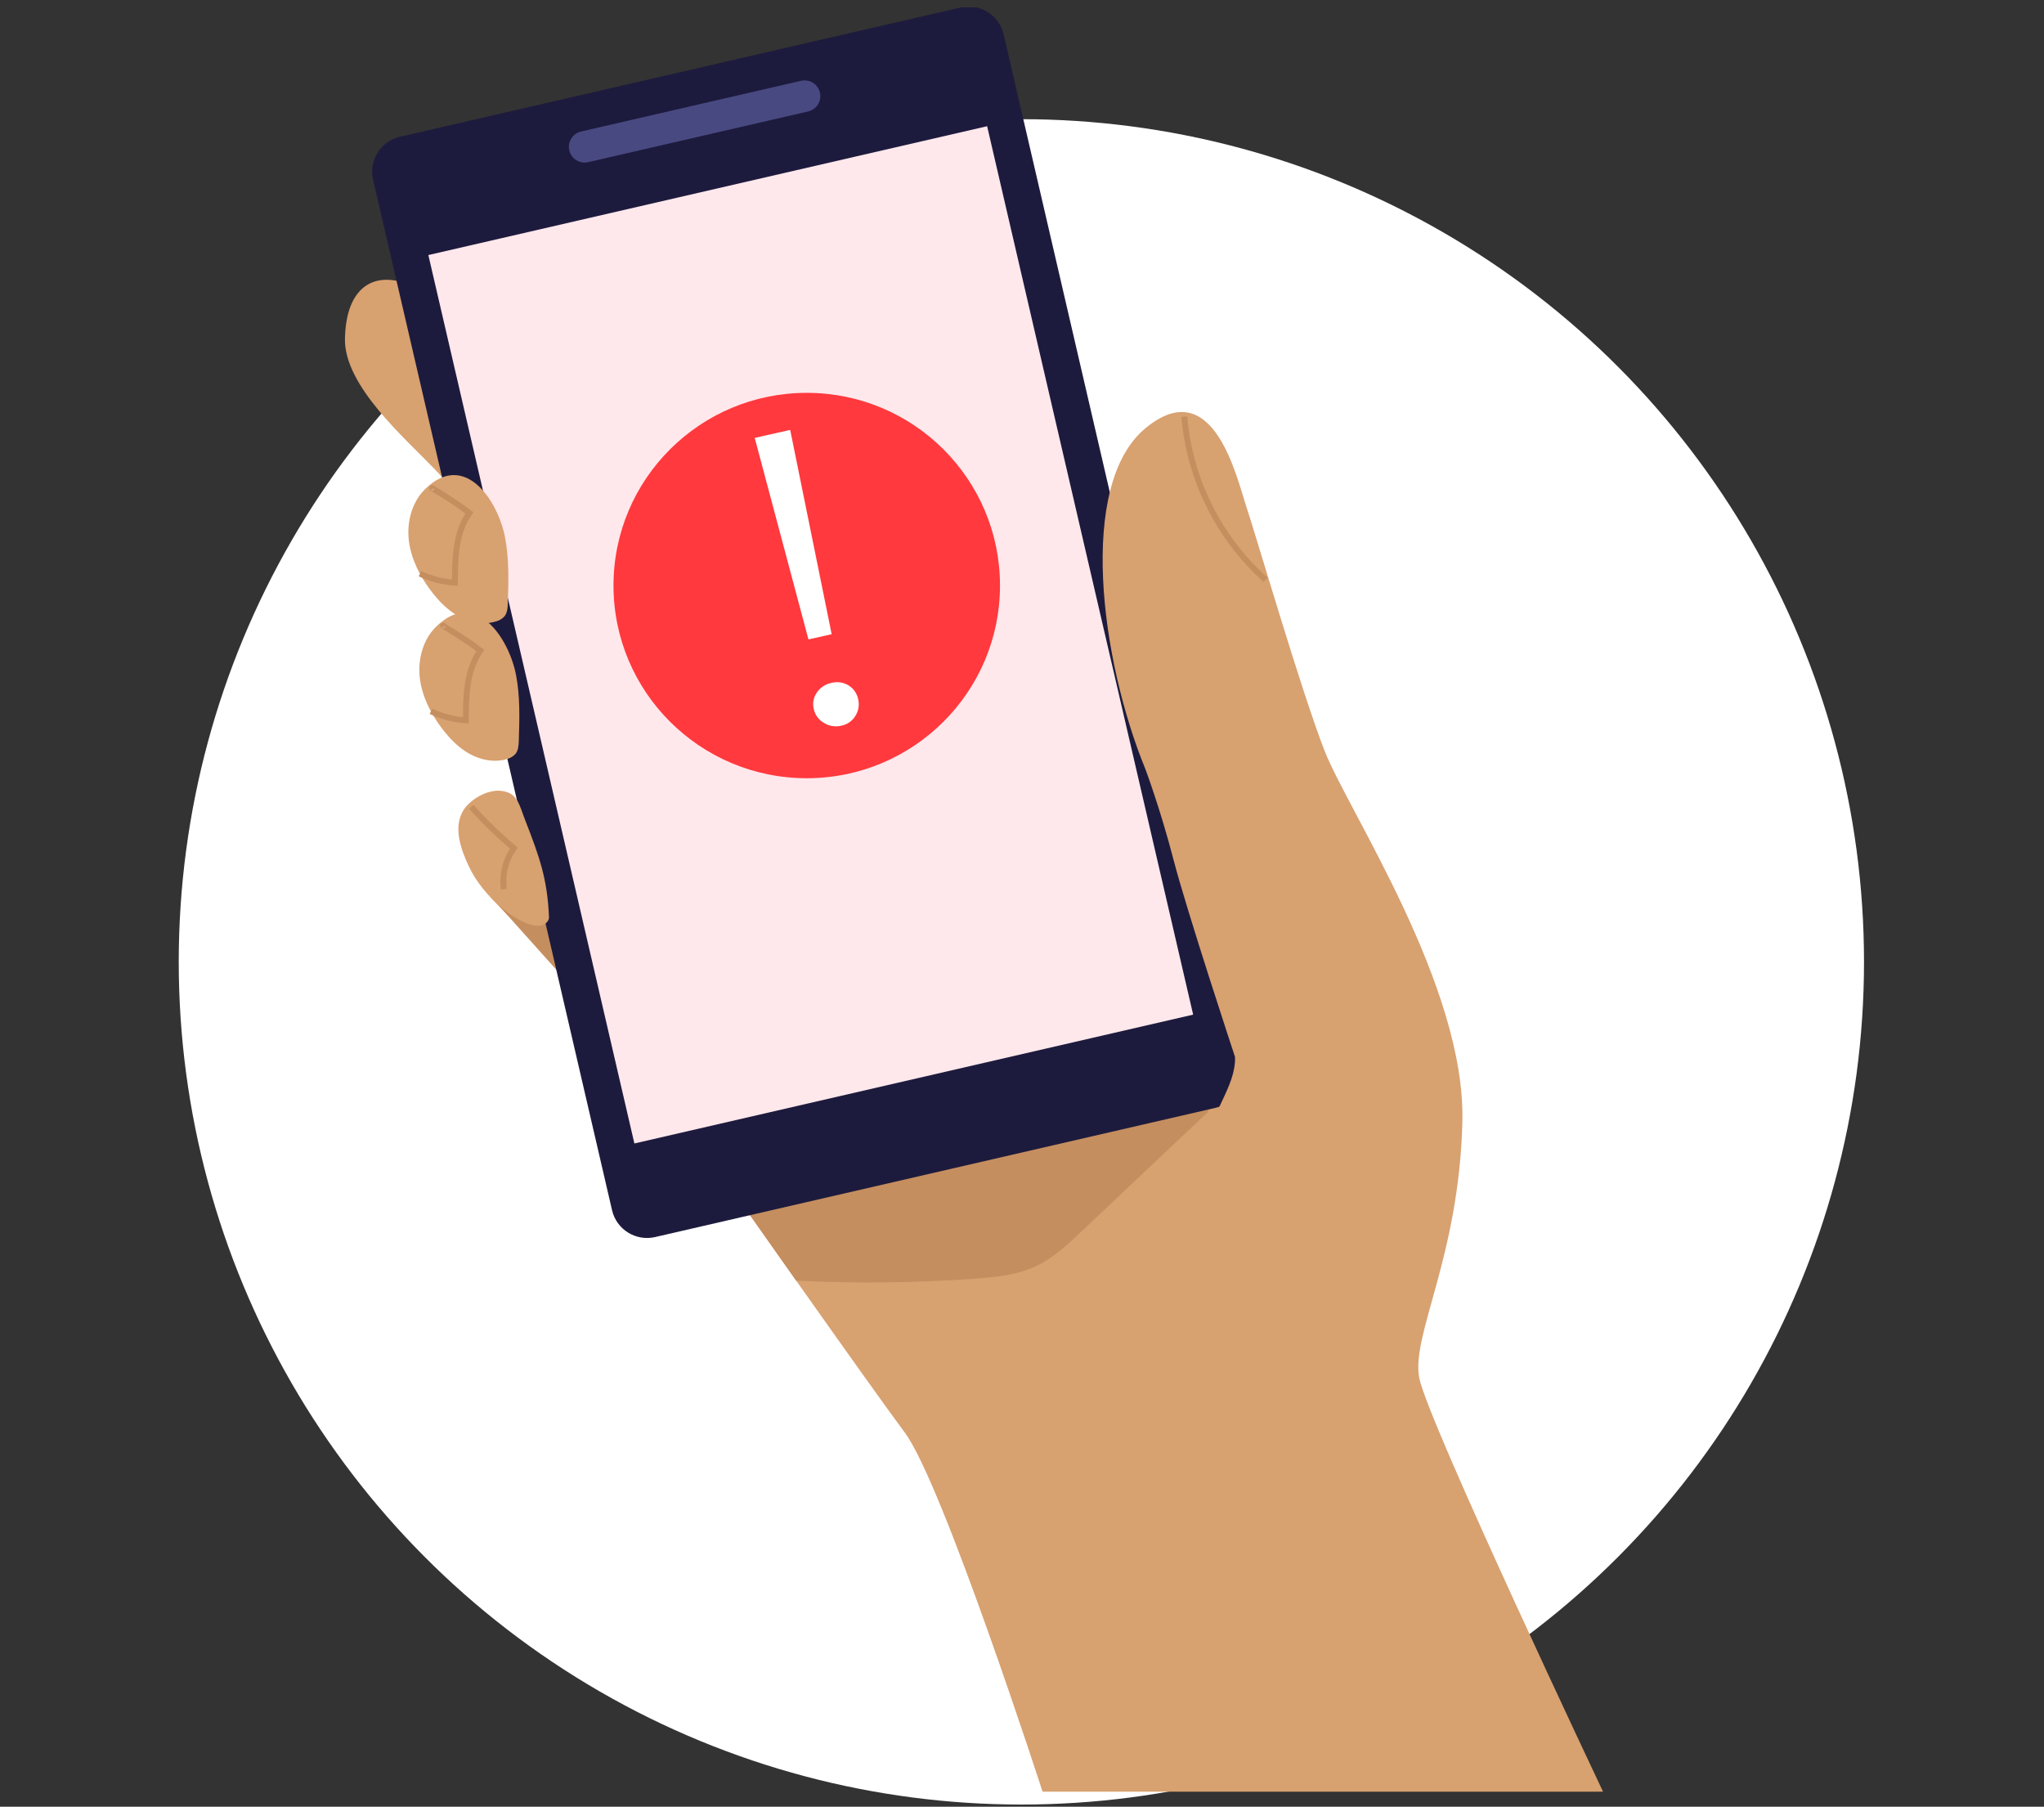
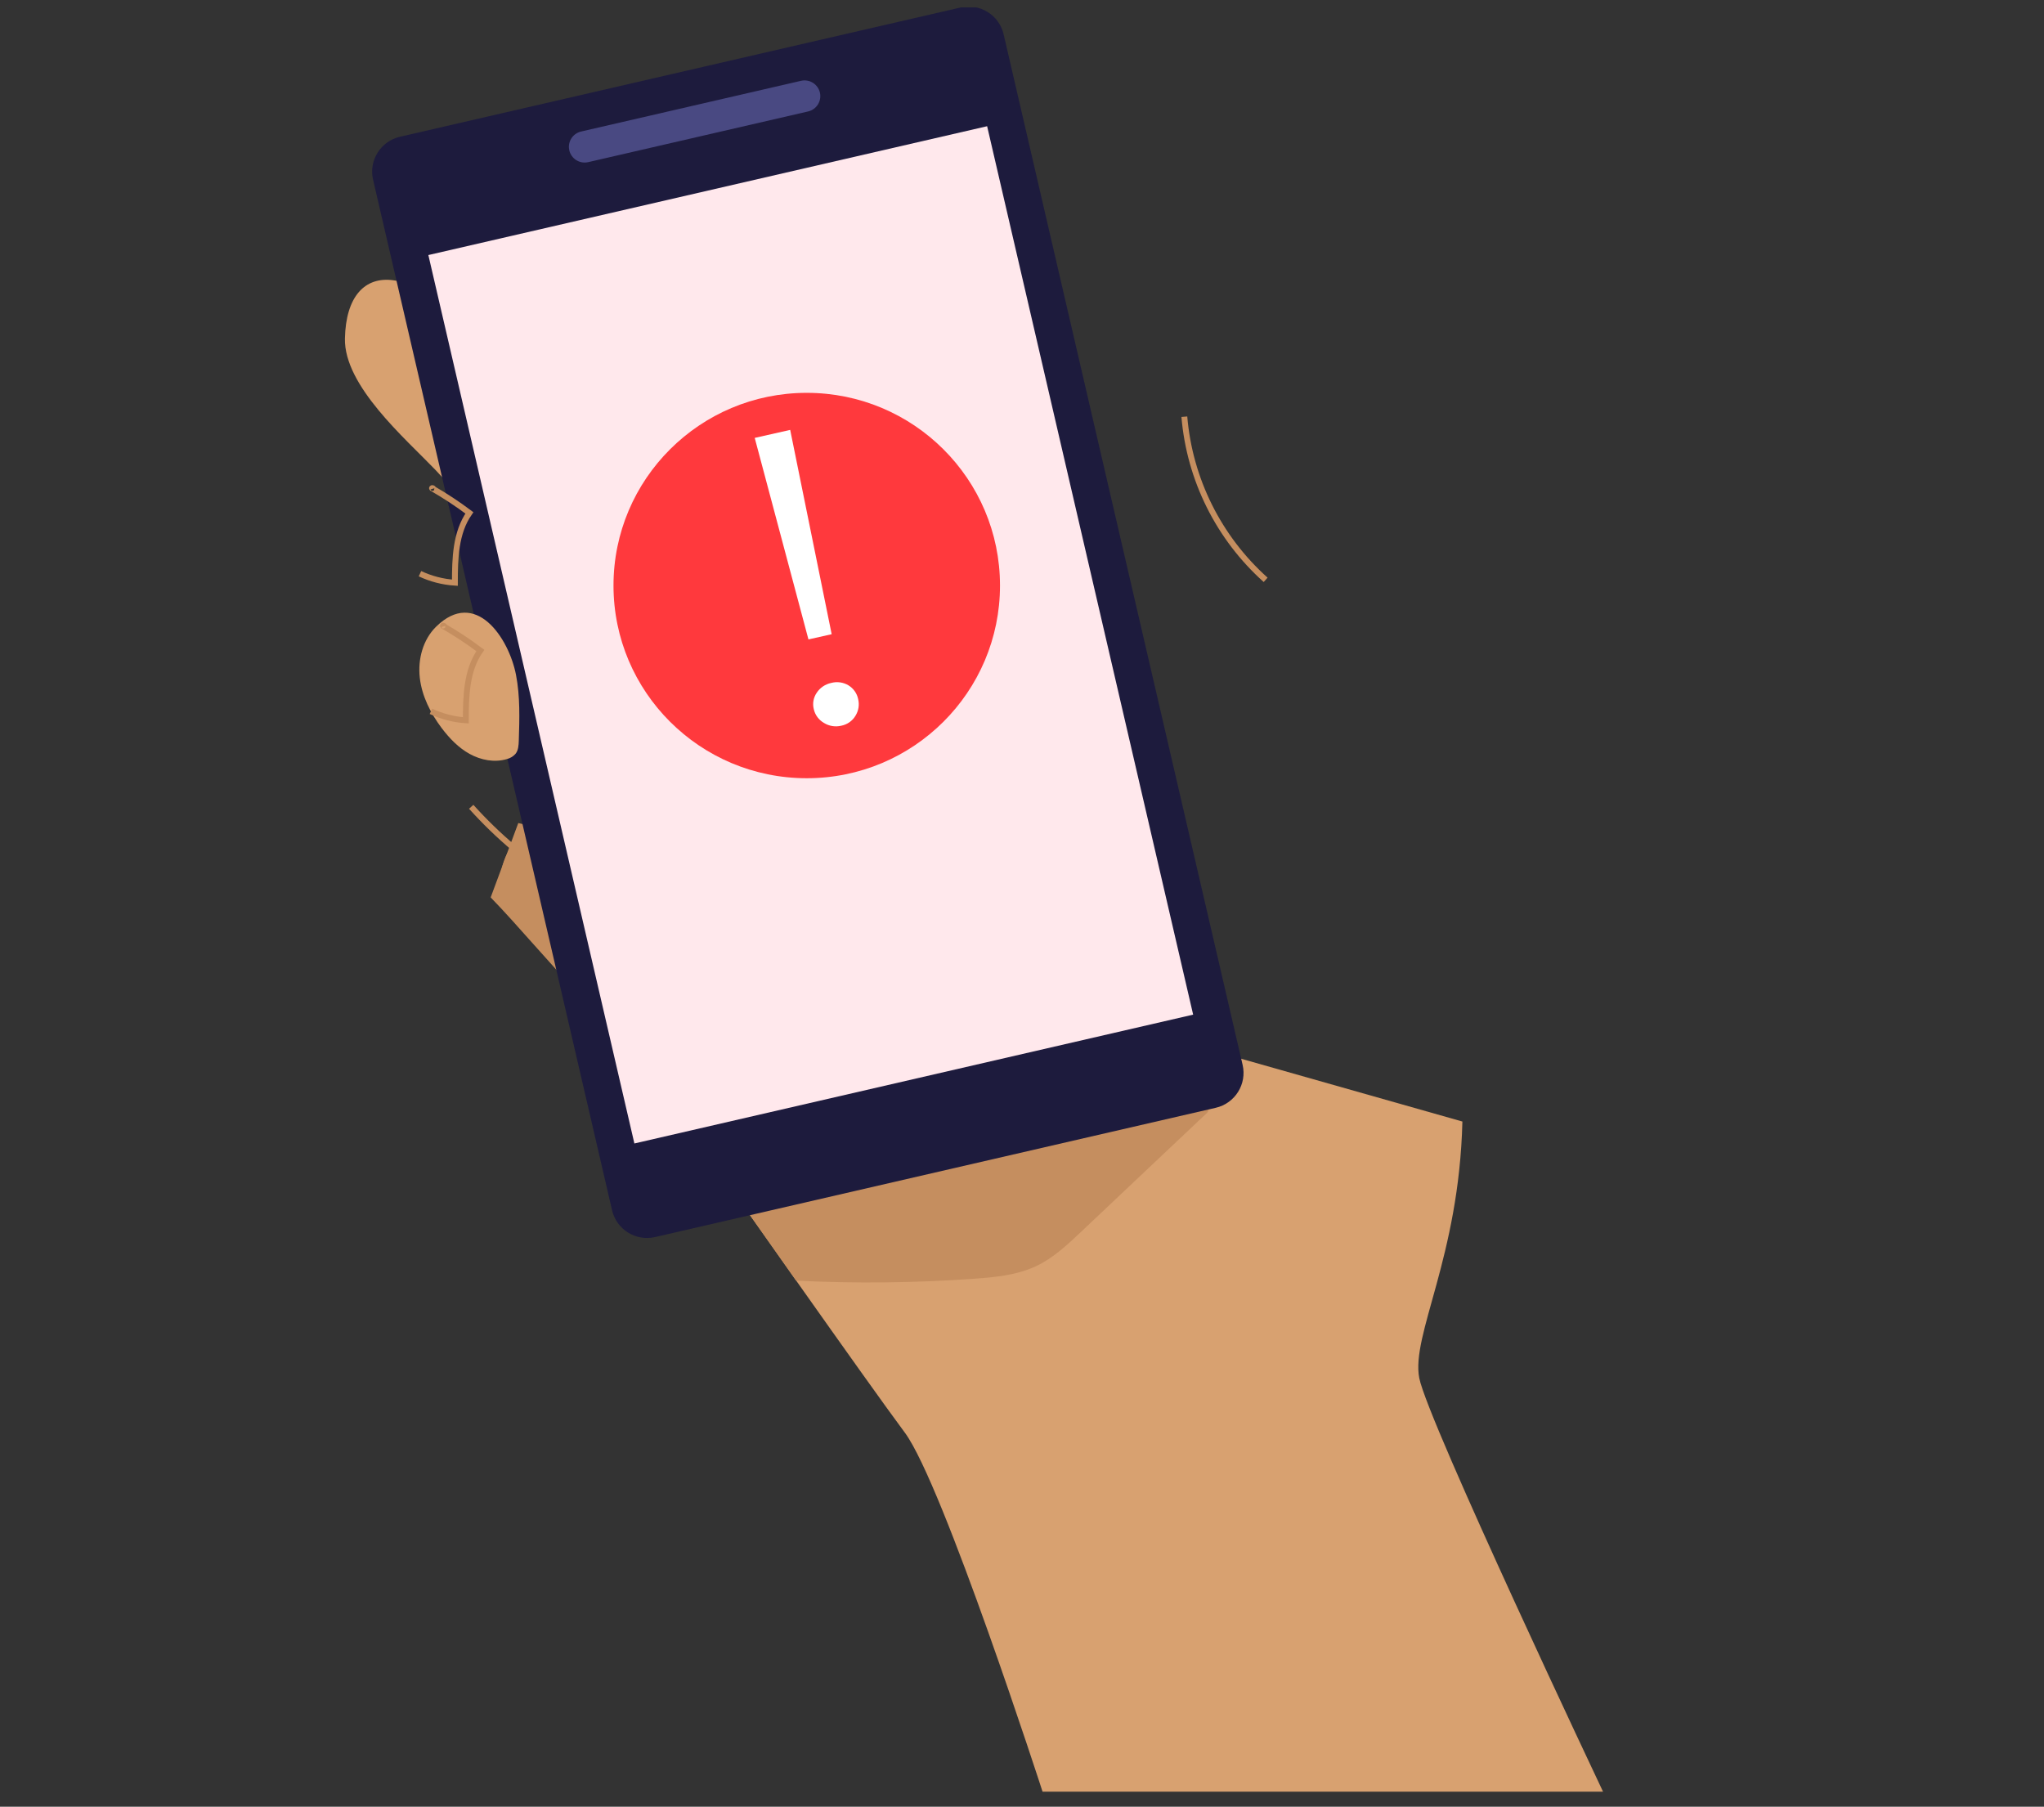
<svg xmlns="http://www.w3.org/2000/svg" width="310" height="274" viewBox="0 0 310 274" fill="none">
  <rect x="0" y="0" width="310" height="274" fill="#333333" stroke="none" />
-   <circle cx="154.905" cy="145.871" r="127.797" fill="white" />
  <g clip-path="url(#clip0_27658_81791)">
    <path d="M221.792 170.085C221.289 190.661 213.989 202.455 215.248 208.979C216.507 215.504 243.121 271.716 243.121 271.716H158.117C158.117 271.716 143.014 225.041 137.227 217.261C131.439 209.481 110.296 179.37 110.296 179.37L187.311 160.301" fill="#D8A170" />
    <path d="M75.873 55.742C63.895 39.113 52.581 38.553 52.314 51.341C52.166 58.502 61.435 66.467 65.981 71.202C70.644 76.072 78.418 85.521 78.418 85.521" fill="#D8A170" />
    <path d="M74.417 136.096C78.333 140.11 83.776 146.605 87.692 150.615C89.578 152.551 91.682 154.596 94.368 154.937C94.737 155.008 95.119 154.969 95.466 154.825C96.055 154.532 96.26 153.766 96.349 153.1C96.834 149.266 95.89 145.352 94.248 141.849C92.606 138.347 90.296 135.205 87.922 132.151C85.445 128.962 82.567 125.644 78.606 124.816" fill="#C58E5F" />
    <path d="M183.158 168.678L186.312 160.622L186.353 160.537L110.286 179.374C110.286 179.374 115.088 186.213 120.743 194.216C129.758 194.664 138.793 194.566 147.797 193.922C151.001 193.694 154.27 193.374 157.18 191.995C159.767 190.766 161.888 188.768 163.971 186.802L183.158 168.678Z" fill="#C58E5F" />
    <path d="M145.684 1.137L60.658 20.74C57.729 21.416 55.904 24.33 56.581 27.251L92.827 183.541C93.504 186.461 96.428 188.281 99.357 187.606L184.382 168.002C187.311 167.327 189.137 164.412 188.459 161.492L152.213 5.202C151.536 2.282 148.612 0.462 145.684 1.137Z" fill="#1D1B3D" />
    <path d="M149.711 19.141L64.966 38.68L96.213 173.413L180.957 153.874L149.711 19.141Z" fill="#FFE8EC" />
    <path d="M122.354 118.022C138.541 118.022 151.663 104.939 151.663 88.799C151.663 72.66 138.541 59.576 122.354 59.576C106.167 59.576 93.045 72.66 93.045 88.799C93.045 104.939 106.167 118.022 122.354 118.022Z" fill="#FF393D" />
    <path d="M127.59 110.058C127.144 110.165 126.68 110.183 126.228 110.109C125.775 110.036 125.342 109.873 124.955 109.63C124.57 109.406 124.235 109.107 123.972 108.752C123.709 108.397 123.523 107.993 123.425 107.564C123.313 107.137 123.296 106.692 123.373 106.257C123.451 105.823 123.623 105.41 123.876 105.046C124.124 104.671 124.445 104.348 124.821 104.095C125.196 103.842 125.619 103.664 126.064 103.571C126.502 103.452 126.96 103.424 127.41 103.486C127.86 103.549 128.292 103.702 128.679 103.935C129.056 104.165 129.381 104.468 129.633 104.826C129.886 105.184 130.061 105.588 130.149 106.015C130.36 106.867 130.221 107.766 129.762 108.518C129.534 108.912 129.221 109.254 128.847 109.519C128.472 109.785 128.043 109.968 127.59 110.058ZM122.612 96.971L114.463 66.41L119.842 65.195L126.134 96.179L122.612 96.971Z" fill="white" />
    <path d="M121.48 12.257L88.135 19.945C86.848 20.242 86.046 21.522 86.343 22.805C86.641 24.087 87.925 24.887 89.212 24.59L122.558 16.902C123.845 16.605 124.647 15.325 124.35 14.042C124.052 12.759 122.768 11.96 121.48 12.257Z" fill="#494982" />
-     <path d="M221.787 170.09C222.29 149.513 204.427 122.913 200.896 113.878C197.365 104.842 190.577 81.507 189.068 76.975C187.559 72.442 184.034 56.413 173.715 64.947C163.396 73.481 166.918 100.078 173.715 116.638C173.715 116.638 175.981 122.661 177.993 130.427C180.006 138.192 187.306 160.288 187.306 160.288C187.488 164.795 183.328 169.09 183.104 173.602" fill="#D8A170" />
-     <path d="M83.263 139.145C83.278 139.477 82.837 140.612 81.098 140.363C78.297 139.979 73.336 136.077 71.153 131.483C69.864 128.769 68.708 125.469 70.27 122.899C71.262 121.259 73.854 119.768 75.825 119.921C78.535 120.129 78.7 121.975 79.683 124.471C81.804 129.907 83.034 133.313 83.263 139.145Z" fill="#D8A170" />
-     <path d="M64.468 74.18C62.467 76.148 61.685 79.135 62.002 81.922C62.32 84.709 63.635 87.299 65.321 89.549C66.498 91.098 67.864 92.533 69.567 93.472C71.271 94.41 73.33 94.806 75.193 94.249C75.703 94.125 76.165 93.851 76.517 93.463C76.952 92.914 76.993 92.16 77.017 91.459C77.126 88.126 77.229 84.758 76.596 81.485C75.516 75.89 70.462 68.286 64.468 74.18Z" fill="#D8A170" />
    <path d="M191.95 87.935C184.83 81.555 180.421 72.707 179.622 63.195" stroke="#C58E5F" stroke-width="0.886" stroke-miterlimit="10" />
    <path d="M63.695 87.004C65.358 87.789 67.155 88.253 68.991 88.371C68.991 84.707 69.083 80.784 71.192 77.78C69.388 76.427 67.502 75.184 65.546 74.06C65.449 74.005 65.672 73.99 65.705 74.099" stroke="#C58E5F" stroke-width="0.886" stroke-miterlimit="10" />
    <path d="M66.136 95.046C64.132 97.015 63.35 100.004 63.668 102.788C63.985 105.572 65.301 108.169 66.987 110.416C68.163 111.968 69.532 113.402 71.232 114.338C72.933 115.274 74.996 115.676 76.858 115.119C77.369 114.995 77.831 114.72 78.182 114.329C78.618 113.781 78.659 113.03 78.682 112.329C78.791 108.993 78.894 105.625 78.261 102.354C77.182 96.76 72.13 89.153 66.136 95.046Z" fill="#D8A170" />
    <path d="M65.355 107.873C67.019 108.656 68.815 109.12 70.651 109.24C70.651 105.576 70.742 101.651 72.852 98.65C71.048 97.296 69.162 96.054 67.206 94.93C67.109 94.874 67.332 94.859 67.365 94.968" stroke="#C58E5F" stroke-width="0.886" stroke-miterlimit="10" />
    <path d="M76.417 134.851C76.121 132.658 76.664 130.434 77.938 128.623C75.639 126.683 73.477 124.588 71.465 122.354" stroke="#C58E5F" stroke-width="0.886" stroke-miterlimit="10" />
  </g>
  <defs>
    <clipPath id="clip0_27658_81791">
      <rect width="190.809" height="270.591" fill="white" transform="translate(52.312 1.125)" />
    </clipPath>
  </defs>
</svg>